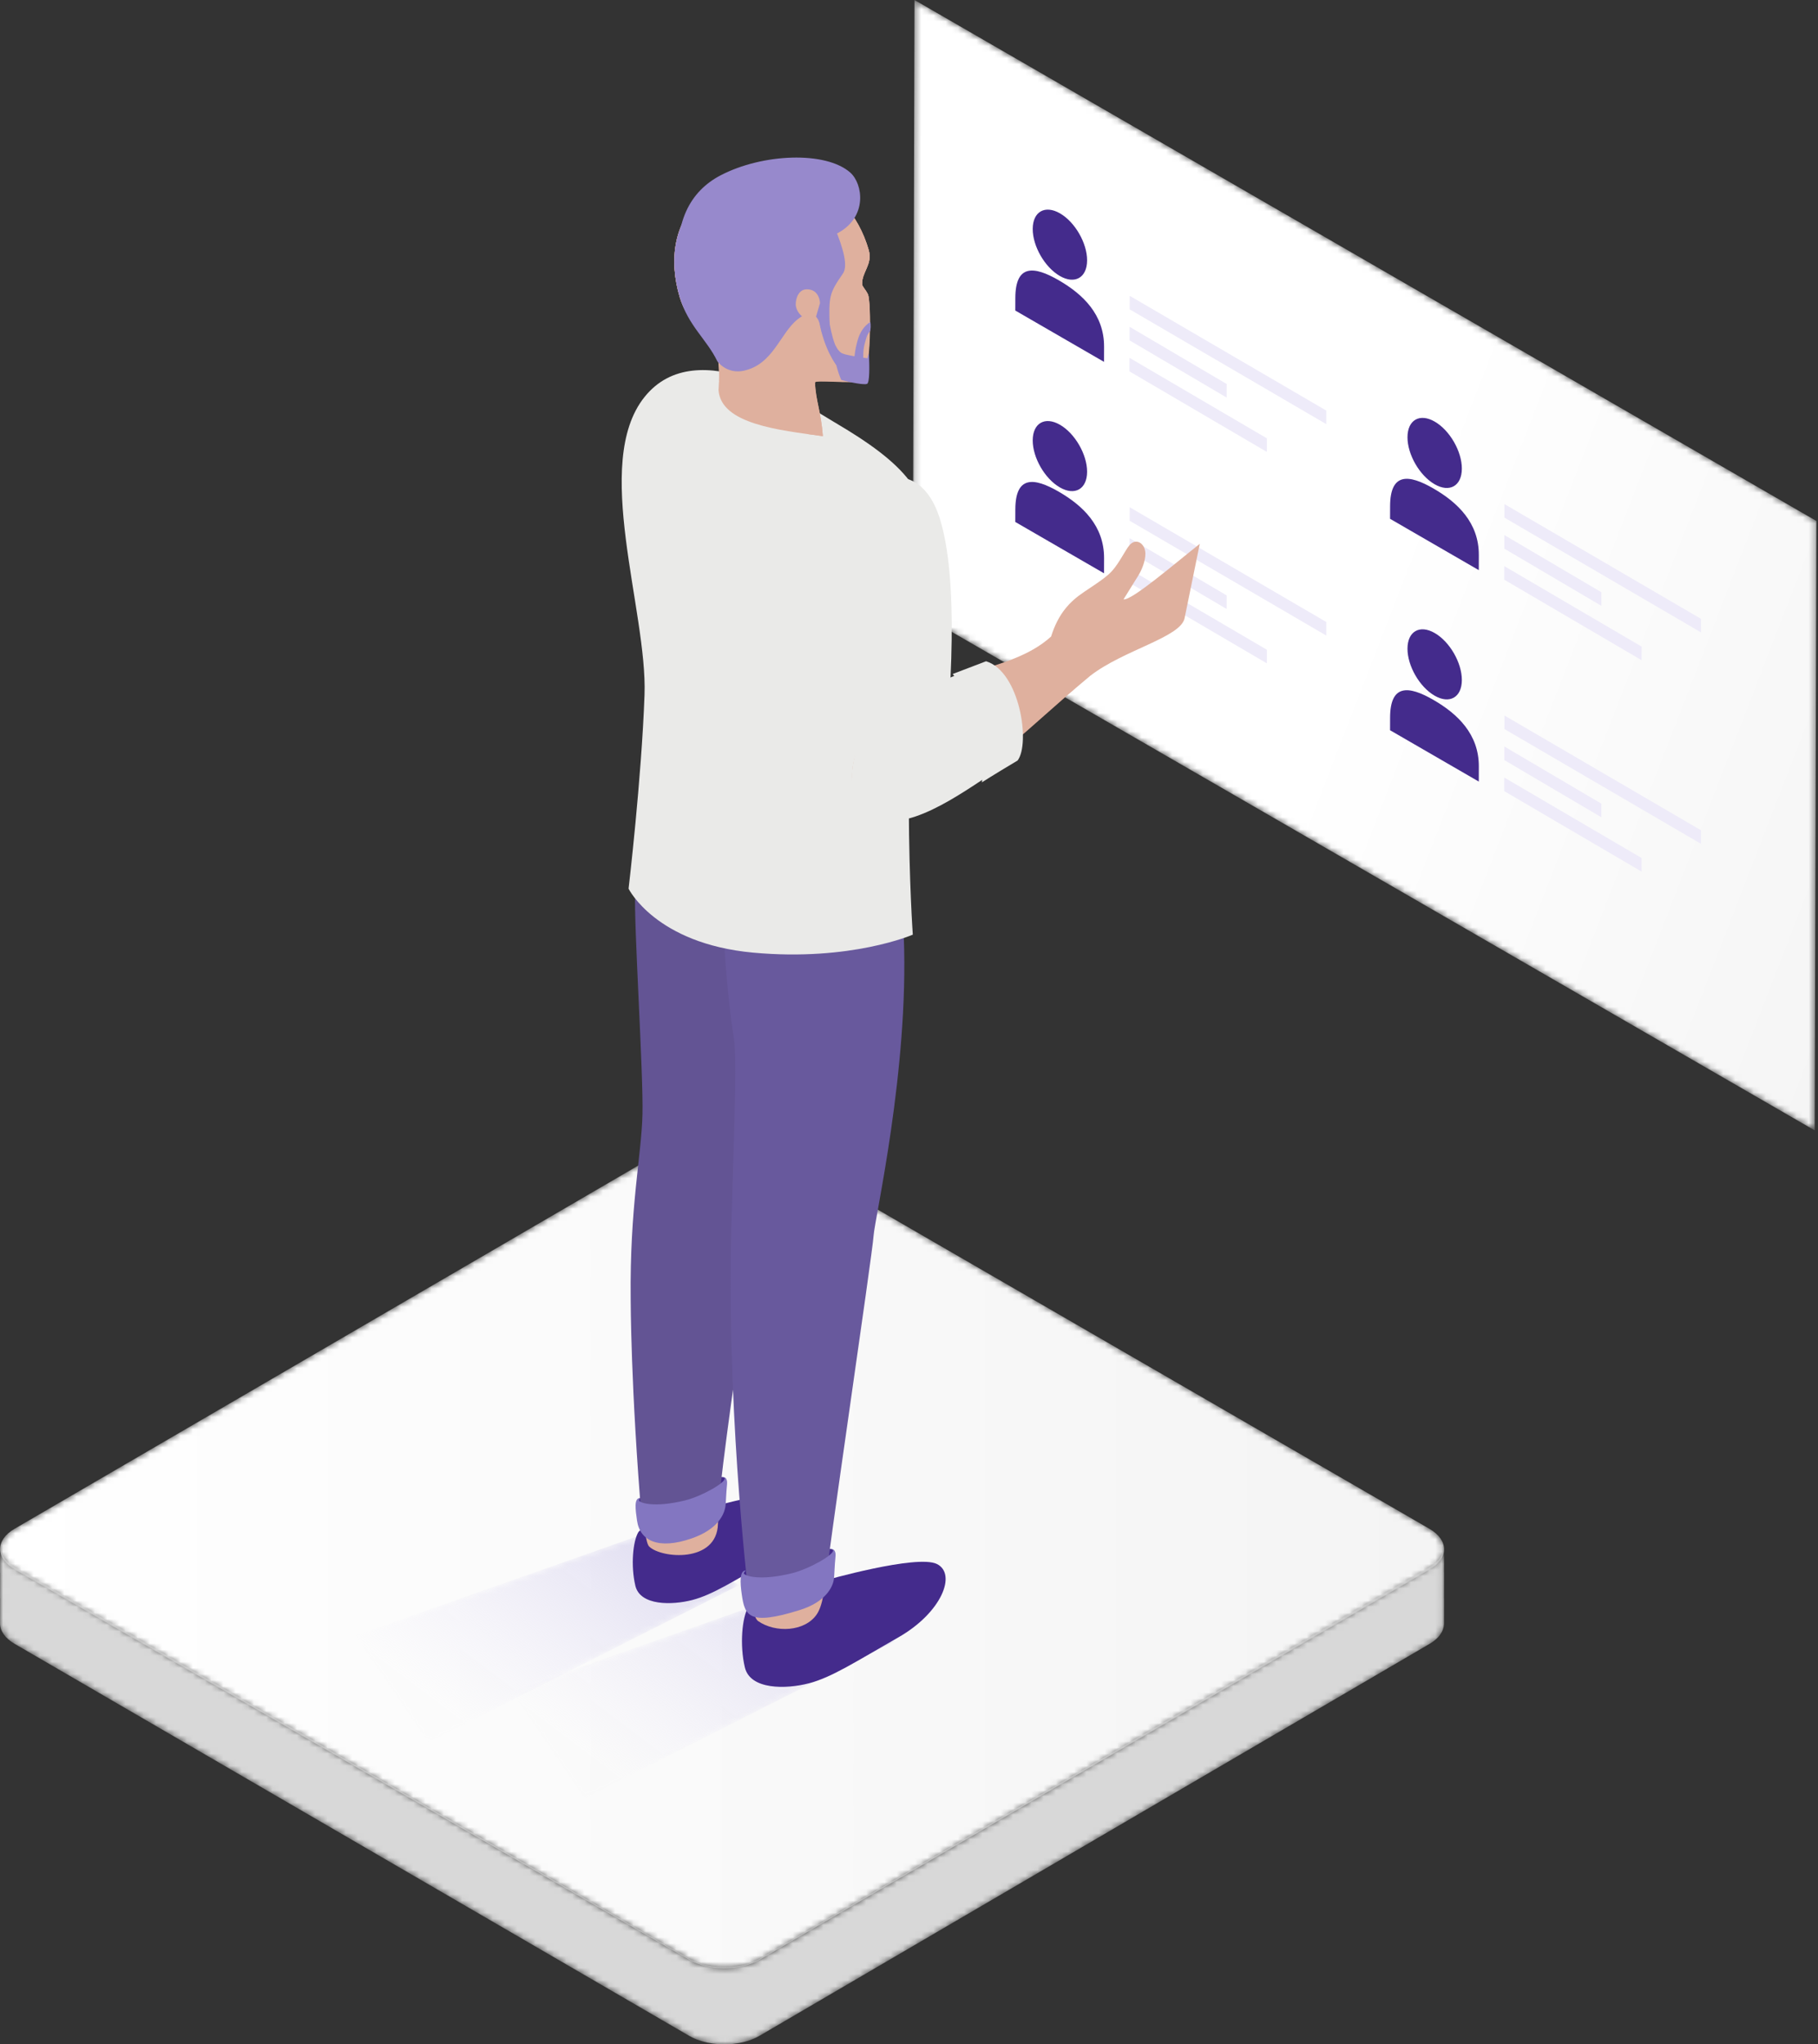
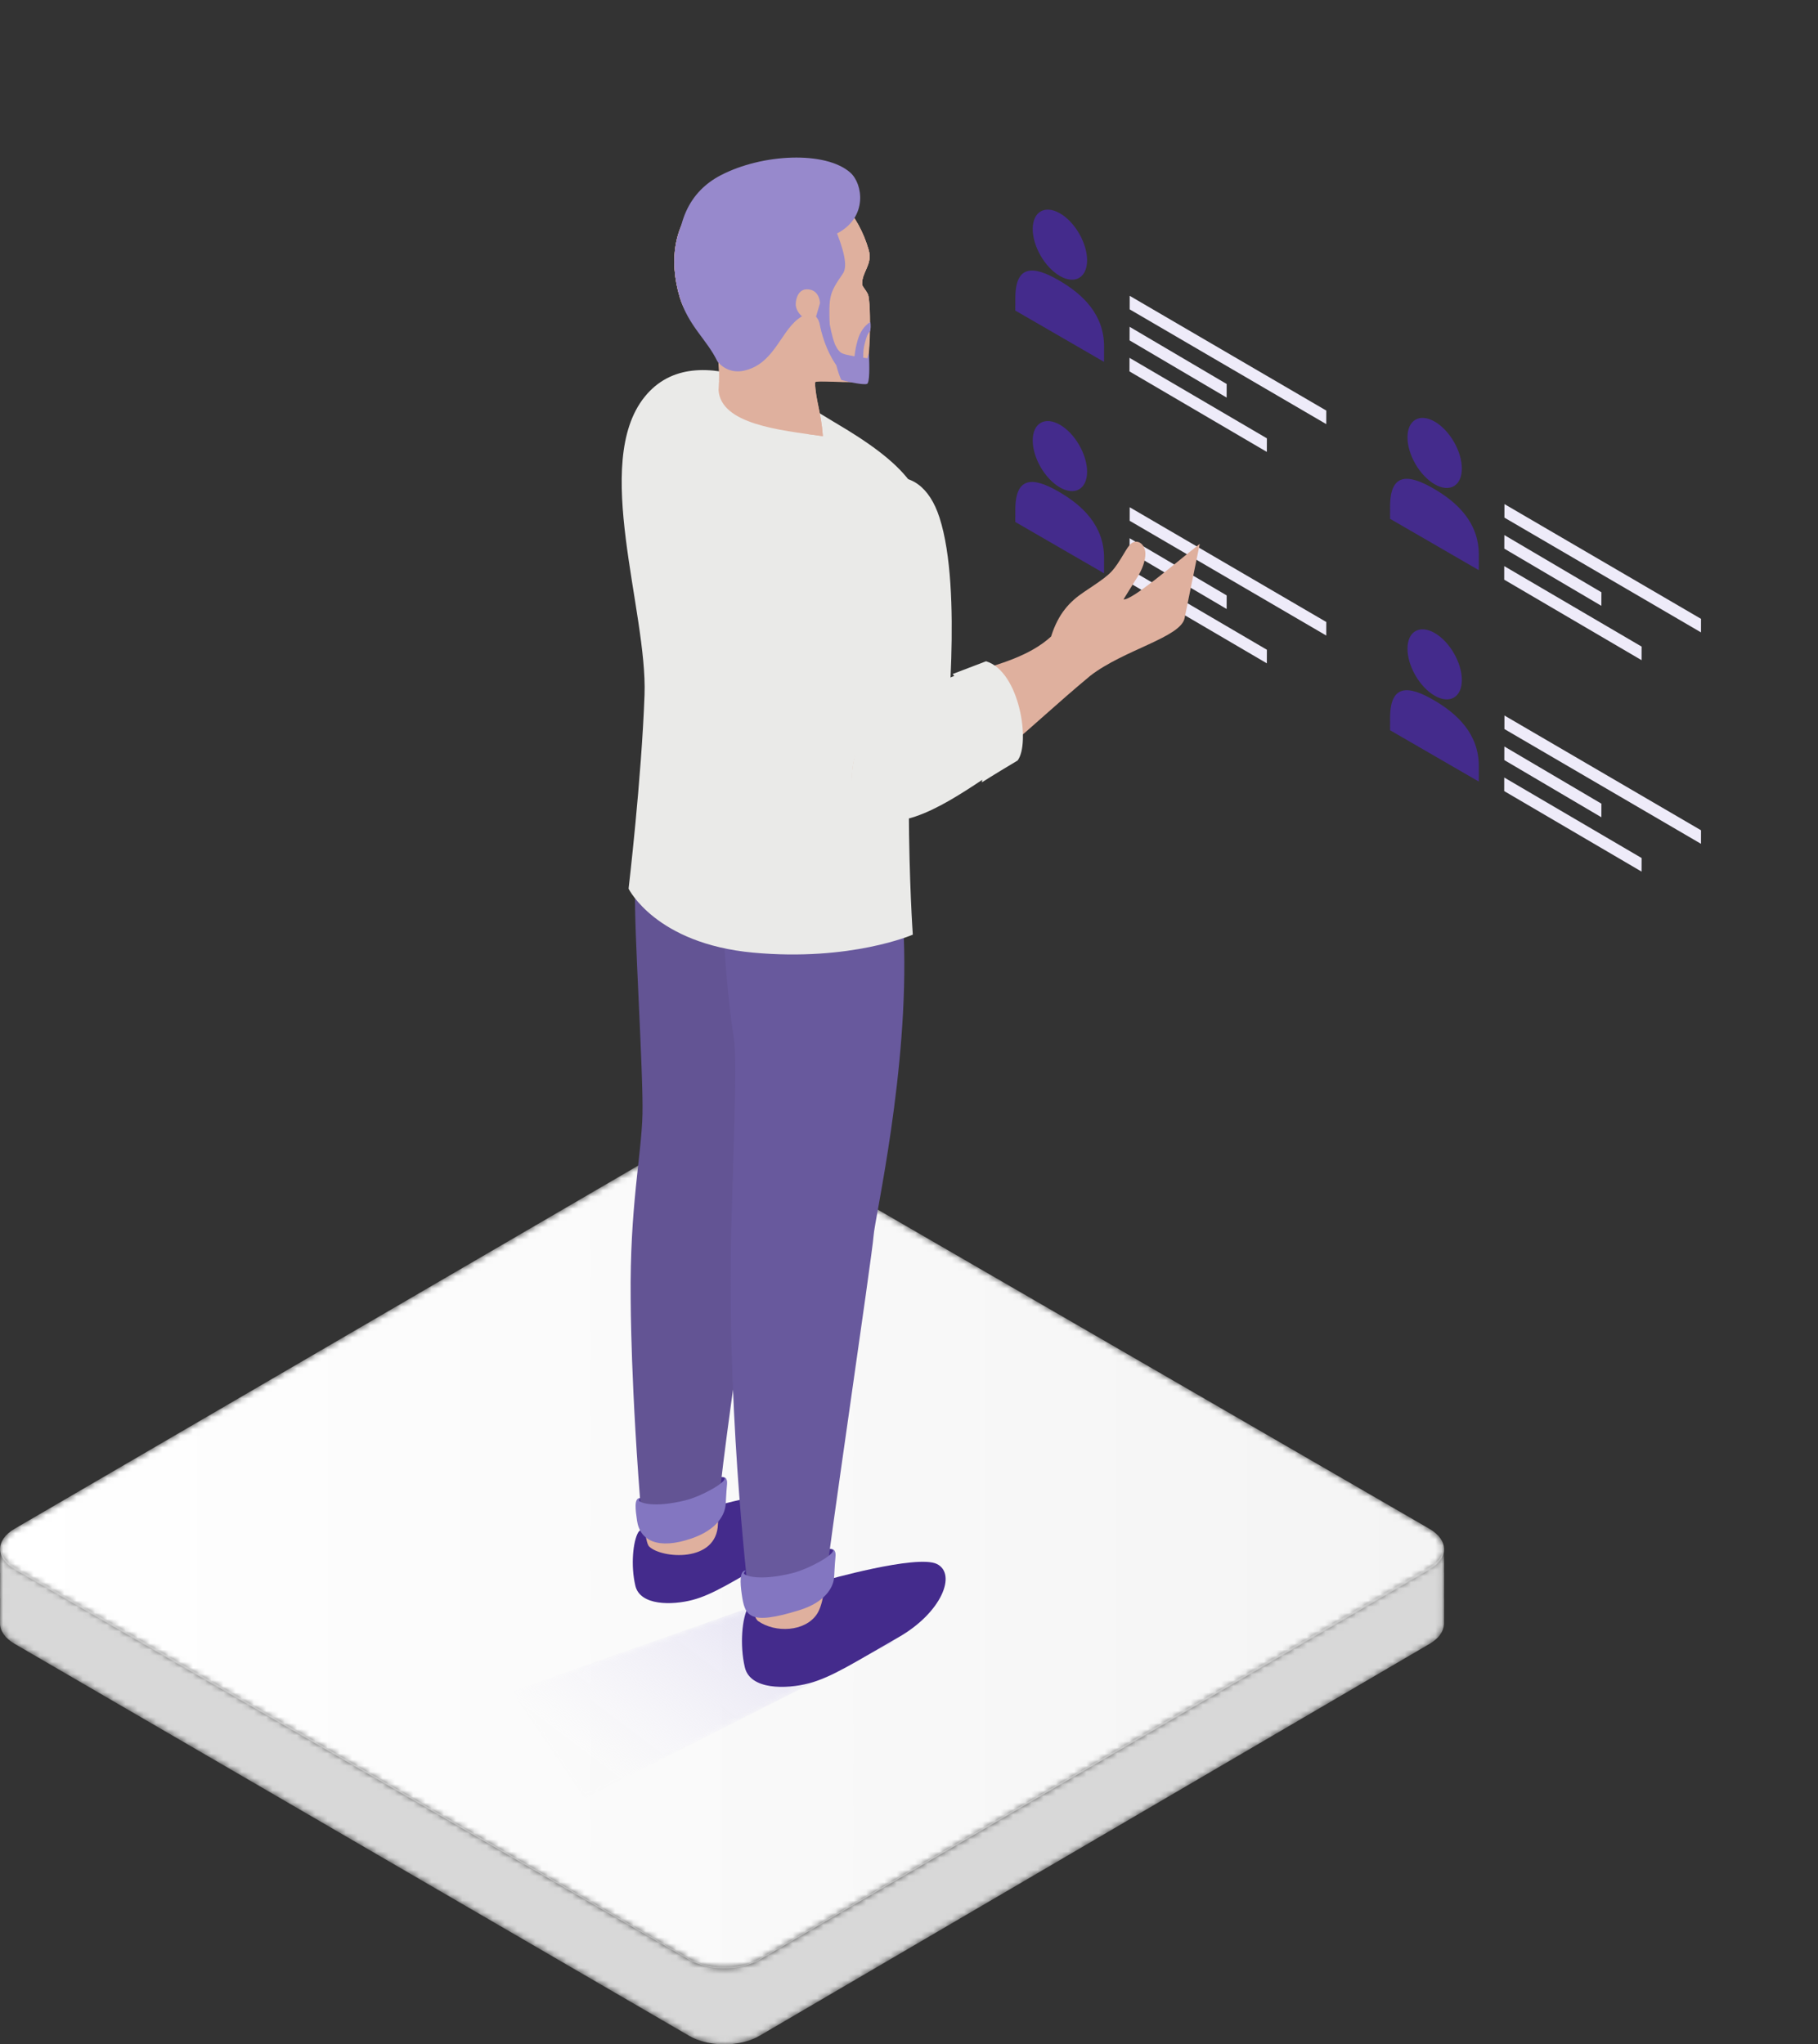
<svg xmlns="http://www.w3.org/2000/svg" width="297" height="334" viewBox="0 0 297 334" fill="none">
  <rect x="0" y="0" width="297" height="334" fill="#333333" stroke="none" />
  <mask id="mask0" style="mask-type:alpha" maskUnits="userSpaceOnUse" x="0" y="184" width="236" height="138">
    <path fill-rule="evenodd" clip-rule="evenodd" d="M111.859 186.009L2.37 249.775C-0.787 251.614 -0.769 254.592 2.407 256.43V256.43L112.609 320.194C115.786 322.032 120.916 322.032 124.073 320.194V320.194L233.562 256.427C236.715 254.591 236.698 251.613 233.521 249.775V249.775L123.319 186.012C121.73 185.092 119.653 184.633 117.578 184.633V184.633C115.505 184.633 113.435 185.091 111.859 186.009" fill="white" />
  </mask>
  <g mask="url(#mask0)">
    <path fill-rule="evenodd" clip-rule="evenodd" d="M111.859 186.009L2.37 249.775C-0.787 251.614 -0.769 254.592 2.407 256.43V256.43L112.609 320.194C115.786 322.032 120.916 322.032 124.073 320.194V320.194L233.562 256.427C236.715 254.591 236.698 251.613 233.521 249.775V249.775L123.319 186.012C121.73 185.092 119.653 184.633 117.578 184.633V184.633C115.505 184.633 113.435 185.091 111.859 186.009" fill="url(#paint0_linear)" />
  </g>
  <mask id="mask1" style="mask-type:alpha" maskUnits="userSpaceOnUse" x="0" y="252" width="236" height="82">
    <path fill-rule="evenodd" clip-rule="evenodd" d="M3.06113e-05 256.887C-0.001 256.934 0.009 256.981 0.012 257.03V257.03L3.06113e-05 261.048C-0.001 261.095 0.009 261.143 0.012 261.19V261.19L3.06113e-05 265.209C-0.003 266.426 0.795 267.645 2.394 268.574V268.574L112.596 332.619C112.787 332.73 112.986 332.834 113.191 332.932V332.932C113.259 332.965 113.331 332.993 113.401 333.024V333.024C113.522 333.078 113.641 333.134 113.767 333.184V333.184C113.78 333.19 113.796 333.194 113.81 333.199V333.199C114.092 333.309 114.383 333.407 114.681 333.495V333.495C114.704 333.502 114.727 333.512 114.751 333.519V333.519C114.819 333.538 114.89 333.551 114.958 333.569V333.569C115.124 333.614 115.292 333.657 115.462 333.694V333.694C115.508 333.704 115.551 333.718 115.597 333.728V333.728C115.663 333.742 115.731 333.75 115.798 333.762V333.762C115.94 333.79 116.083 333.815 116.227 333.838V333.838C116.285 333.847 116.342 333.86 116.4 333.868V333.868C116.463 333.877 116.527 333.881 116.591 333.89V333.89C116.724 333.906 116.858 333.921 116.994 333.935V333.935C117.058 333.941 117.123 333.951 117.188 333.957V333.957C117.248 333.962 117.309 333.962 117.369 333.966V333.966C117.505 333.976 117.641 333.983 117.779 333.988V333.988C117.848 333.991 117.917 333.997 117.986 333.999V333.999C117.995 334 118.004 334 118.013 334V334H118.037C118.051 334 118.066 334 118.08 333.999V333.999C118.104 333.999 118.127 333.999 118.152 333.999V333.999C118.299 334.001 118.446 333.999 118.594 333.997V333.997C118.626 333.997 118.658 333.997 118.691 333.997V333.997C118.732 333.997 118.774 333.997 118.816 333.996V333.996C118.859 333.994 118.903 333.989 118.946 333.987V333.987C119.129 333.979 119.311 333.966 119.493 333.95V333.95C119.567 333.945 119.641 333.943 119.713 333.935V333.935C119.737 333.934 119.759 333.928 119.781 333.926V333.926C120.092 333.893 120.4 333.851 120.703 333.797V333.797C120.718 333.794 120.732 333.793 120.747 333.79V333.79C120.836 333.775 120.921 333.752 121.008 333.735V333.735C121.159 333.704 121.31 333.673 121.457 333.638V333.638C121.565 333.611 121.67 333.58 121.776 333.551V333.551C121.916 333.513 122.056 333.475 122.193 333.432V333.432C122.222 333.422 122.252 333.416 122.282 333.406V333.406C122.331 333.389 122.377 333.368 122.426 333.351V333.351C122.644 333.277 122.856 333.195 123.063 333.108V333.108C123.141 333.076 123.218 333.043 123.294 333.009V333.009C123.559 332.888 123.816 332.761 124.059 332.619V332.619L233.549 268.571C233.582 268.552 233.615 268.533 233.647 268.513V268.513C233.722 268.467 233.786 268.418 233.857 268.372V268.372C233.955 268.307 234.056 268.243 234.148 268.177V268.177C234.228 268.118 234.3 268.057 234.375 267.997V267.997C234.459 267.928 234.546 267.86 234.624 267.79V267.79C234.639 267.775 234.658 267.762 234.674 267.748V267.748C234.777 267.651 234.874 267.553 234.964 267.453V267.453C234.983 267.431 234.999 267.411 235.018 267.389V267.389C235.072 267.328 235.127 267.267 235.176 267.204V267.204C235.197 267.177 235.211 267.149 235.231 267.121V267.121C235.301 267.028 235.363 266.932 235.421 266.836V266.836C235.446 266.796 235.479 266.757 235.501 266.717V266.717C235.513 266.697 235.519 266.675 235.53 266.656V266.656C235.575 266.571 235.612 266.487 235.648 266.401V266.401C235.67 266.353 235.699 266.304 235.717 266.253V266.253C235.723 266.237 235.725 266.22 235.732 266.203V266.203C235.76 266.122 235.78 266.041 235.801 265.959V265.959C235.816 265.905 235.837 265.85 235.848 265.794V265.794C235.85 265.779 235.85 265.765 235.854 265.75V265.75C235.868 265.665 235.875 265.58 235.882 265.495V265.495C235.887 265.439 235.9 265.383 235.901 265.326V265.326C235.902 265.302 235.902 265.279 235.902 265.256V265.256L235.914 261.015C235.914 261.095 235.901 261.175 235.894 261.255V261.255C235.886 261.34 235.88 261.425 235.865 261.51V261.51C235.863 261.518 235.861 261.525 235.86 261.532V261.532C235.868 261.466 235.876 261.399 235.882 261.334V261.334C235.887 261.277 235.9 261.221 235.901 261.166V261.166C235.902 261.142 235.902 261.118 235.902 261.094V261.094L235.914 256.854C235.914 256.934 235.901 257.013 235.894 257.094V257.094C235.886 257.179 235.88 257.264 235.865 257.349V257.349C235.863 257.357 235.861 257.364 235.86 257.372V257.372C235.868 257.306 235.876 257.239 235.882 257.173V257.173C235.887 257.116 235.9 257.061 235.901 257.005V257.005C235.902 256.981 235.902 256.957 235.902 256.933V256.933L235.914 252.693C235.914 252.773 235.901 252.852 235.894 252.933V252.933C235.886 253.017 235.88 253.103 235.865 253.188V253.188C235.852 253.259 235.832 253.328 235.813 253.397V253.397C235.792 253.478 235.772 253.56 235.744 253.64V253.64C235.72 253.707 235.689 253.773 235.66 253.84V253.84C235.624 253.924 235.587 254.009 235.542 254.093V254.093C235.51 254.154 235.471 254.214 235.434 254.275V254.275C235.375 254.37 235.313 254.465 235.244 254.559V254.559C235.176 254.649 235.106 254.74 235.03 254.827V254.827C235.011 254.848 234.995 254.869 234.976 254.891V254.891C234.872 255.005 234.757 255.117 234.634 255.228V255.228C234.557 255.298 234.471 255.366 234.386 255.433V255.433C234.311 255.494 234.24 255.555 234.16 255.614V255.614C234.068 255.681 233.967 255.745 233.869 255.81V255.81C233.767 255.876 233.67 255.945 233.56 256.009V256.009L124.071 320.057C123.829 320.199 123.571 320.326 123.307 320.446V320.446C123.231 320.481 123.153 320.513 123.074 320.546V320.546C122.868 320.634 122.655 320.714 122.438 320.789V320.789C122.36 320.815 122.283 320.844 122.204 320.869V320.869C122.068 320.913 121.928 320.951 121.788 320.989V320.989C121.682 321.018 121.577 321.049 121.469 321.075V321.075C121.321 321.111 121.171 321.141 121.02 321.172V321.172C120.919 321.193 120.818 321.216 120.715 321.235V321.235C120.411 321.288 120.104 321.332 119.794 321.364V321.364C119.698 321.374 119.602 321.379 119.506 321.388V321.388C119.324 321.403 119.141 321.417 118.957 321.425V321.425C118.841 321.43 118.724 321.432 118.607 321.435V321.435C118.459 321.437 118.31 321.438 118.162 321.437V321.437C118.039 321.435 117.915 321.431 117.791 321.426V321.426C117.654 321.421 117.518 321.414 117.381 321.404V321.404C117.255 321.396 117.131 321.384 117.006 321.373V321.373C116.871 321.36 116.736 321.344 116.602 321.327V321.327C116.481 321.312 116.36 321.295 116.239 321.275V321.275C116.095 321.253 115.952 321.228 115.81 321.2V321.2C115.697 321.179 115.585 321.157 115.474 321.132V321.132C115.304 321.094 115.136 321.052 114.97 321.007V321.007C114.877 320.983 114.784 320.96 114.693 320.933V320.933C114.395 320.845 114.103 320.747 113.822 320.636V320.636C113.683 320.582 113.548 320.522 113.414 320.462V320.462C113.344 320.43 113.272 320.402 113.202 320.369V320.369C112.998 320.272 112.799 320.168 112.608 320.057V320.057L2.406 256.012C0.807 255.083 0.009 253.863 0.012 252.647V252.647L3.06113e-05 256.887Z" fill="white" />
  </mask>
  <g mask="url(#mask1)">
    <path fill-rule="evenodd" clip-rule="evenodd" d="M3.06113e-05 256.887C-0.001 256.934 0.009 256.981 0.012 257.03V257.03L3.06113e-05 261.048C-0.001 261.095 0.009 261.143 0.012 261.19V261.19L3.06113e-05 265.209C-0.003 266.426 0.795 267.645 2.394 268.574V268.574L112.596 332.619C112.787 332.73 112.986 332.834 113.191 332.932V332.932C113.259 332.965 113.331 332.993 113.401 333.024V333.024C113.522 333.078 113.641 333.134 113.767 333.184V333.184C113.78 333.19 113.796 333.194 113.81 333.199V333.199C114.092 333.309 114.383 333.407 114.681 333.495V333.495C114.704 333.502 114.727 333.512 114.751 333.519V333.519C114.819 333.538 114.89 333.551 114.958 333.569V333.569C115.124 333.614 115.292 333.657 115.462 333.694V333.694C115.508 333.704 115.551 333.718 115.597 333.728V333.728C115.663 333.742 115.731 333.75 115.798 333.762V333.762C115.94 333.79 116.083 333.815 116.227 333.838V333.838C116.285 333.847 116.342 333.86 116.4 333.868V333.868C116.463 333.877 116.527 333.881 116.591 333.89V333.89C116.724 333.906 116.858 333.921 116.994 333.935V333.935C117.058 333.941 117.123 333.951 117.188 333.957V333.957C117.248 333.962 117.309 333.962 117.369 333.966V333.966C117.505 333.976 117.641 333.983 117.779 333.988V333.988C117.848 333.991 117.917 333.997 117.986 333.999V333.999C117.995 334 118.004 334 118.013 334V334H118.037C118.051 334 118.066 334 118.08 333.999V333.999C118.104 333.999 118.127 333.999 118.152 333.999V333.999C118.299 334.001 118.446 333.999 118.594 333.997V333.997C118.626 333.997 118.658 333.997 118.691 333.997V333.997C118.732 333.997 118.774 333.997 118.816 333.996V333.996C118.859 333.994 118.903 333.989 118.946 333.987V333.987C119.129 333.979 119.311 333.966 119.493 333.95V333.95C119.567 333.945 119.641 333.943 119.713 333.935V333.935C119.737 333.934 119.759 333.928 119.781 333.926V333.926C120.092 333.893 120.4 333.851 120.703 333.797V333.797C120.718 333.794 120.732 333.793 120.747 333.79V333.79C120.836 333.775 120.921 333.752 121.008 333.735V333.735C121.159 333.704 121.31 333.673 121.457 333.638V333.638C121.565 333.611 121.67 333.58 121.776 333.551V333.551C121.916 333.513 122.056 333.475 122.193 333.432V333.432C122.222 333.422 122.252 333.416 122.282 333.406V333.406C122.331 333.389 122.377 333.368 122.426 333.351V333.351C122.644 333.277 122.856 333.195 123.063 333.108V333.108C123.141 333.076 123.218 333.043 123.294 333.009V333.009C123.559 332.888 123.816 332.761 124.059 332.619V332.619L233.549 268.571C233.582 268.552 233.615 268.533 233.647 268.513V268.513C233.722 268.467 233.786 268.418 233.857 268.372V268.372C233.955 268.307 234.056 268.243 234.148 268.177V268.177C234.228 268.118 234.3 268.057 234.375 267.997V267.997C234.459 267.928 234.546 267.86 234.624 267.79V267.79C234.639 267.775 234.658 267.762 234.674 267.748V267.748C234.777 267.651 234.874 267.553 234.964 267.453V267.453C234.983 267.431 234.999 267.411 235.018 267.389V267.389C235.072 267.328 235.127 267.267 235.176 267.204V267.204C235.197 267.177 235.211 267.149 235.231 267.121V267.121C235.301 267.028 235.363 266.932 235.421 266.836V266.836C235.446 266.796 235.479 266.757 235.501 266.717V266.717C235.513 266.697 235.519 266.675 235.53 266.656V266.656C235.575 266.571 235.612 266.487 235.648 266.401V266.401C235.67 266.353 235.699 266.304 235.717 266.253V266.253C235.723 266.237 235.725 266.22 235.732 266.203V266.203C235.76 266.122 235.78 266.041 235.801 265.959V265.959C235.816 265.905 235.837 265.85 235.848 265.794V265.794C235.85 265.779 235.85 265.765 235.854 265.75V265.75C235.868 265.665 235.875 265.58 235.882 265.495V265.495C235.887 265.439 235.9 265.383 235.901 265.326V265.326C235.902 265.302 235.902 265.279 235.902 265.256V265.256L235.914 261.015C235.914 261.095 235.901 261.175 235.894 261.255V261.255C235.886 261.34 235.88 261.425 235.865 261.51V261.51C235.863 261.518 235.861 261.525 235.86 261.532V261.532C235.868 261.466 235.876 261.399 235.882 261.334V261.334C235.887 261.277 235.9 261.221 235.901 261.166V261.166C235.902 261.142 235.902 261.118 235.902 261.094V261.094L235.914 256.854C235.914 256.934 235.901 257.013 235.894 257.094V257.094C235.886 257.179 235.88 257.264 235.865 257.349V257.349C235.863 257.357 235.861 257.364 235.86 257.372V257.372C235.868 257.306 235.876 257.239 235.882 257.173V257.173C235.887 257.116 235.9 257.061 235.901 257.005V257.005C235.902 256.981 235.902 256.957 235.902 256.933V256.933L235.914 252.693C235.914 252.773 235.901 252.852 235.894 252.933V252.933C235.886 253.017 235.88 253.103 235.865 253.188V253.188C235.852 253.259 235.832 253.328 235.813 253.397V253.397C235.792 253.478 235.772 253.56 235.744 253.64V253.64C235.72 253.707 235.689 253.773 235.66 253.84V253.84C235.624 253.924 235.587 254.009 235.542 254.093V254.093C235.51 254.154 235.471 254.214 235.434 254.275V254.275C235.375 254.37 235.313 254.465 235.244 254.559V254.559C235.176 254.649 235.106 254.74 235.03 254.827V254.827C235.011 254.848 234.995 254.869 234.976 254.891V254.891C234.872 255.005 234.757 255.117 234.634 255.228V255.228C234.557 255.298 234.471 255.366 234.386 255.433V255.433C234.311 255.494 234.24 255.555 234.16 255.614V255.614C234.068 255.681 233.967 255.745 233.869 255.81V255.81C233.767 255.876 233.67 255.945 233.56 256.009V256.009L124.071 320.057C123.829 320.199 123.571 320.326 123.307 320.446V320.446C123.231 320.481 123.153 320.513 123.074 320.546V320.546C122.868 320.634 122.655 320.714 122.438 320.789V320.789C122.36 320.815 122.283 320.844 122.204 320.869V320.869C122.068 320.913 121.928 320.951 121.788 320.989V320.989C121.682 321.018 121.577 321.049 121.469 321.075V321.075C121.321 321.111 121.171 321.141 121.02 321.172V321.172C120.919 321.193 120.818 321.216 120.715 321.235V321.235C120.411 321.288 120.104 321.332 119.794 321.364V321.364C119.698 321.374 119.602 321.379 119.506 321.388V321.388C119.324 321.403 119.141 321.417 118.957 321.425V321.425C118.841 321.43 118.724 321.432 118.607 321.435V321.435C118.459 321.437 118.31 321.438 118.162 321.437V321.437C118.039 321.435 117.915 321.431 117.791 321.426V321.426C117.654 321.421 117.518 321.414 117.381 321.404V321.404C117.255 321.396 117.131 321.384 117.006 321.373V321.373C116.871 321.36 116.736 321.344 116.602 321.327V321.327C116.481 321.312 116.36 321.295 116.239 321.275V321.275C116.095 321.253 115.952 321.228 115.81 321.2V321.2C115.697 321.179 115.585 321.157 115.474 321.132V321.132C115.304 321.094 115.136 321.052 114.97 321.007V321.007C114.877 320.983 114.784 320.96 114.693 320.933V320.933C114.395 320.845 114.103 320.747 113.822 320.636V320.636C113.683 320.582 113.548 320.522 113.414 320.462V320.462C113.344 320.43 113.272 320.402 113.202 320.369V320.369C112.998 320.272 112.799 320.168 112.608 320.057V320.057L2.406 256.012C0.807 255.083 0.009 253.863 0.012 252.647V252.647L3.06113e-05 256.887Z" fill="#D8D8D8" />
  </g>
  <mask id="mask2" style="mask-type:alpha" maskUnits="userSpaceOnUse" x="83" y="259" width="64" height="35">
    <path fill-rule="evenodd" clip-rule="evenodd" d="M83.581 276.344L95.478 293.803L146.235 268.127L132.408 259.138L83.581 276.344Z" fill="white" />
  </mask>
  <g mask="url(#mask2)">
    <path fill-rule="evenodd" clip-rule="evenodd" d="M83.581 276.344L95.478 293.803L146.235 268.127L132.408 259.138L83.581 276.344Z" fill="url(#paint1_linear)" />
  </g>
  <mask id="mask3" style="mask-type:alpha" maskUnits="userSpaceOnUse" x="58" y="250" width="63" height="35">
    <path fill-rule="evenodd" clip-rule="evenodd" d="M58.05 267.221L69.948 284.681L120.706 259.004L106.878 250.017L58.05 267.221Z" fill="white" />
  </mask>
  <g mask="url(#mask3)">
-     <path fill-rule="evenodd" clip-rule="evenodd" d="M58.05 267.221L69.948 284.681L120.706 259.004L106.878 250.017L58.05 267.221Z" fill="url(#paint2_linear)" />
-   </g>
+     </g>
  <mask id="mask4" style="mask-type:alpha" maskUnits="userSpaceOnUse" x="149" y="0" width="148" height="185">
-     <path fill-rule="evenodd" clip-rule="evenodd" d="M149.4 0L149.118 99.565L296.458 184.681L296.739 85.362V85.116L149.4 0Z" fill="white" />
-   </mask>
+     </mask>
  <g mask="url(#mask4)">
    <path fill-rule="evenodd" clip-rule="evenodd" d="M149.4 0L149.118 99.565L296.458 184.681L296.739 85.362V85.116L149.4 0Z" fill="url(#paint3_linear)" />
  </g>
  <path fill-rule="evenodd" clip-rule="evenodd" d="M172.973 45.794C168.886 43.429 165.888 43.175 165.872 48.671L165.866 50.737L180.361 59.123L180.368 56.653C180.384 51.378 176.891 48.061 172.973 45.794" fill="#442B8C" />
  <path fill-rule="evenodd" clip-rule="evenodd" d="M173.168 34.86C170.714 33.44 168.72 34.579 168.712 37.403C168.704 40.228 170.685 43.668 173.139 45.088C175.591 46.507 177.586 45.368 177.594 42.542C177.602 39.719 175.621 36.278 173.168 34.86" fill="#442B8C" />
  <path fill-rule="evenodd" clip-rule="evenodd" d="M216.664 69.292L216.671 67.08L184.556 48.332L184.55 50.544L216.664 69.292Z" fill="#EEEBF9" />
  <path fill-rule="evenodd" clip-rule="evenodd" d="M200.39 64.954L200.397 62.736L184.54 53.394L184.534 55.612L200.39 64.954Z" fill="#EEEBF9" />
  <path fill-rule="evenodd" clip-rule="evenodd" d="M206.959 73.833L206.966 71.615L184.524 58.463L184.518 60.681L206.959 73.833Z" fill="#EEEBF9" />
  <path fill-rule="evenodd" clip-rule="evenodd" d="M234.195 79.82C230.109 77.456 227.111 77.201 227.095 82.698L227.09 84.763L241.584 93.149L241.591 90.679C241.607 85.404 238.114 82.088 234.195 79.82" fill="#442B8C" />
  <path fill-rule="evenodd" clip-rule="evenodd" d="M234.391 68.886C231.937 67.466 229.943 68.605 229.936 71.43C229.927 74.255 231.909 77.694 234.363 79.114C236.815 80.533 238.809 79.394 238.817 76.568C238.825 73.745 236.844 70.304 234.391 68.886" fill="#442B8C" />
  <path fill-rule="evenodd" clip-rule="evenodd" d="M277.883 103.318L277.889 101.107L245.775 82.358L245.769 84.57L277.883 103.318Z" fill="#EEEBF9" />
  <path fill-rule="evenodd" clip-rule="evenodd" d="M261.609 98.981L261.616 96.762L245.759 87.42L245.753 89.639L261.609 98.981Z" fill="#EEEBF9" />
  <path fill-rule="evenodd" clip-rule="evenodd" d="M268.179 107.86L268.185 105.641L245.743 92.489L245.737 94.707L268.179 107.86Z" fill="#EEEBF9" />
  <path fill-rule="evenodd" clip-rule="evenodd" d="M172.973 80.336C168.886 77.971 165.888 77.716 165.872 83.213L165.866 85.279L180.361 93.665L180.368 91.195C180.384 85.921 176.891 82.603 172.973 80.336" fill="#442B8C" />
  <path fill-rule="evenodd" clip-rule="evenodd" d="M173.168 69.401C170.714 67.983 168.72 69.121 168.712 71.945C168.704 74.77 170.685 78.21 173.139 79.629C175.591 81.049 177.586 79.909 177.594 77.084C177.602 74.26 175.621 70.821 173.168 69.401" fill="#442B8C" />
  <path fill-rule="evenodd" clip-rule="evenodd" d="M216.664 103.834L216.671 101.622L184.556 82.874L184.55 85.086L216.664 103.834Z" fill="#EEEBF9" />
  <path fill-rule="evenodd" clip-rule="evenodd" d="M200.39 99.496L200.397 97.278L184.54 87.936L184.534 90.154L200.39 99.496Z" fill="#EEEBF9" />
  <path fill-rule="evenodd" clip-rule="evenodd" d="M206.959 108.375L206.966 106.157L184.524 93.005L184.518 95.223L206.959 108.375Z" fill="#EEEBF9" />
  <path fill-rule="evenodd" clip-rule="evenodd" d="M234.195 114.362C230.109 111.997 227.111 111.743 227.095 117.24L227.09 119.305L241.584 127.692L241.591 125.221C241.607 119.947 238.114 116.629 234.195 114.362" fill="#442B8C" />
  <path fill-rule="evenodd" clip-rule="evenodd" d="M234.391 103.428C231.937 102.009 229.943 103.147 229.936 105.971C229.927 108.796 231.909 112.237 234.363 113.656C236.815 115.075 238.809 113.936 238.817 111.11C238.825 108.287 236.844 104.847 234.391 103.428" fill="#442B8C" />
  <path fill-rule="evenodd" clip-rule="evenodd" d="M277.883 137.861L277.889 135.649L245.775 116.9L245.769 119.112L277.883 137.861Z" fill="#EEEBF9" />
  <path fill-rule="evenodd" clip-rule="evenodd" d="M261.609 133.523L261.616 131.304L245.759 121.962L245.753 124.181L261.609 133.523Z" fill="#EEEBF9" />
  <path fill-rule="evenodd" clip-rule="evenodd" d="M268.179 142.402L268.185 140.184L245.743 127.031L245.737 129.249L268.179 142.402Z" fill="#EEEBF9" />
  <path fill-rule="evenodd" clip-rule="evenodd" d="M104.705 244.698C104.705 244.698 109.853 241.098 117.996 241.325C117.996 241.325 118.64 241.337 118.693 241.847C118.747 242.357 118.105 245.765 118.105 245.765L109.108 248.475C109.108 248.475 104.877 248.61 104.822 248.421C104.769 248.234 104.127 245.417 104.127 245.417C104.127 245.417 103.838 245 104.705 244.698" fill="#442B8C" />
  <path fill-rule="evenodd" clip-rule="evenodd" d="M135.806 253.072C135.806 253.072 125.138 252.593 121.964 256.585C118.789 260.578 129.66 258.699 129.66 258.699L136.087 254.728C136.087 254.728 136.972 253.456 135.806 253.072" fill="#442B8C" />
  <path fill-rule="evenodd" clip-rule="evenodd" d="M115.33 246.454C115.33 246.454 128.876 242.571 131.78 244.027C134.687 245.484 132.459 251.112 126.164 254.703C119.87 258.295 116.466 260.526 113.131 261.399C109.798 262.273 104.569 262.37 103.794 259.07C103.018 255.77 103.407 251.791 104.278 250.336C105.15 248.88 115.33 246.454 115.33 246.454" fill="#442B8C" />
  <path fill-rule="evenodd" clip-rule="evenodd" d="M104.31 143.164C103.877 150.347 106.048 169.069 105.614 178.649C105.179 188.227 105.825 189.166 105.173 203.099C104.522 217.032 104.093 250.706 106.048 252.666C108.004 254.626 117.133 255.41 117.29 248.965C117.453 242.271 119.299 201.506 120.386 197.588C121.472 193.67 123.862 186.703 123.862 177.124C123.862 167.545 125.599 153.831 125.599 153.831C125.599 153.831 121.907 143.381 114.086 142.51C106.266 141.639 104.31 143.164 104.31 143.164" fill="#DFB09E" />
  <path fill-rule="evenodd" clip-rule="evenodd" d="M134.621 258.253C134.621 258.253 149.813 253.898 153.072 255.531C156.33 257.164 153.832 263.477 146.772 267.505C139.712 271.532 135.895 274.035 132.155 275.015C128.416 275.994 122.55 276.103 121.681 272.403C120.812 268.702 121.247 264.239 122.225 262.606C123.202 260.974 134.621 258.253 134.621 258.253" fill="#442B8C" />
  <path fill-rule="evenodd" clip-rule="evenodd" d="M146.018 152.524C145.367 167.764 142.325 196.935 141.456 203.031C140.588 209.126 136.894 222.188 136.025 237.209C135.156 252.231 135.373 260.938 133.419 263.769C131.464 266.599 126.684 266.817 123.86 264.857C121.036 262.898 120.702 228.004 120.702 216.247C120.702 204.492 122.557 199.112 122.339 190.84C122.122 182.567 121.036 153.612 121.036 153.612C121.036 153.612 127.553 147.952 134.071 147.517C140.588 147.082 146.018 152.524 146.018 152.524" fill="#DFB09E" />
  <path fill-rule="evenodd" clip-rule="evenodd" d="M103.766 145.857C103.522 150.837 105.121 175.367 104.958 182.061C104.795 188.755 102.87 197.169 103.03 212.222C103.03 212.222 103.03 226.793 104.878 248.77C105.371 254.637 116.927 251.106 117.383 246.033C118.752 230.773 126.576 183.329 126.087 173.532C125.598 163.736 125.598 153.831 125.598 153.831C125.598 153.831 123.806 146.755 115.334 145.939C106.862 145.123 103.766 145.857 103.766 145.857" fill="#635494" />
  <path fill-rule="evenodd" clip-rule="evenodd" d="M147.646 152.959C148.515 174.838 142.874 199.142 142.712 201.919C142.549 204.693 135.002 255.812 134.839 258.914C134.676 262.015 129.055 264.71 122.468 262.134C122.468 262.134 118.934 233.797 119.405 203.738C119.55 194.525 120.546 173.369 119.894 169.614C119.243 165.858 118.428 157.694 118.265 152.633C118.102 147.572 128.53 144.143 136.186 145.286C143.844 146.429 147.646 152.959 147.646 152.959" fill="#68599D" />
  <path fill-rule="evenodd" clip-rule="evenodd" d="M151.239 90.332C152.793 80.876 147.684 75.66 136.25 68.943C131.525 66.167 113.929 54.085 105.294 64.861C96.659 75.638 105.783 99.802 105.294 113.517C104.805 127.232 102.688 145.192 102.688 145.192C102.688 145.192 107.086 154.172 123.053 155.642C139.02 157.111 149.121 152.703 149.121 152.703C149.121 152.703 146.677 118.089 151.239 90.332" fill="#EAEAE8" />
  <path fill-rule="evenodd" clip-rule="evenodd" d="M135.684 253.072C135.684 253.072 136.634 252.882 136.489 254.364C136.334 255.953 136.316 257.222 136.245 257.884C136.081 259.391 134.768 261.763 130.663 263.046C122.284 265.666 121.677 263.977 121.175 260.459C120.91 258.593 120.788 256.582 121.842 256.585C121.842 256.585 121.452 256.92 121.528 257.101C121.648 257.382 123.882 258.382 129.378 257.035C132.135 256.36 136.374 253.975 136.09 253.249C136.035 253.105 135.684 253.072 135.684 253.072" fill="#8376C1" />
  <path fill-rule="evenodd" clip-rule="evenodd" d="M117.995 241.325C117.995 241.325 118.908 241.143 118.768 242.565C118.619 244.091 118.602 245.309 118.532 245.945C118.376 247.392 117.287 249.871 112.95 251.36C107.602 253.196 104.546 251.794 104.066 248.417C103.81 246.625 103.544 244.745 104.556 244.748C104.556 244.748 104.331 245.019 104.404 245.193C104.518 245.464 106.663 246.423 111.941 245.13C114.587 244.482 118.656 242.192 118.385 241.495C118.332 241.357 117.995 241.325 117.995 241.325" fill="#8376C1" />
  <path fill-rule="evenodd" clip-rule="evenodd" d="M140.791 62.194C139.503 62.839 132.954 61.936 133.148 62.523C133.254 65.459 134.133 67.237 134.431 71.259C127.23 70.281 117.783 69.277 117.385 63.744C117.413 63.301 117.437 62.857 117.454 62.423C117.463 62.372 117.467 62.322 117.477 62.27L117.46 62.267C117.526 60.256 117.425 58.434 116.861 57.528C115.327 55.065 112.183 52.325 111.059 48.585C109.263 42.605 109.88 35.951 115.43 31.497C125.565 23.361 138.588 29.065 141.93 40.89C142.582 43.199 140.77 44.459 140.842 46.436C140.855 46.822 141.368 47.224 141.785 48.079C142.363 49.265 142.366 61.403 140.791 62.194" fill="#DFB09E" />
  <path fill-rule="evenodd" clip-rule="evenodd" d="M140.719 62.126C139.432 62.772 132.95 61.937 133.145 62.523C133.25 65.459 134.129 67.238 134.427 71.259C133.653 71.153 132.852 71.047 132.041 70.937C128.867 66.481 125.95 63.564 117.466 60.657C117.43 59.318 117.265 58.184 116.857 57.528C115.324 55.064 112.18 52.325 111.055 48.584C109.258 42.605 109.876 35.952 115.426 31.496C125.559 23.36 138.584 29.066 141.926 40.891C142.579 43.198 140.766 44.459 140.838 46.435C140.852 46.822 141.364 47.223 141.782 48.079C142.359 49.264 142.296 61.336 140.719 62.126" fill="#DFB09E" />
  <path fill-rule="evenodd" clip-rule="evenodd" d="M140.519 62.195C139.835 62.565 137.008 62.335 134.9 61.535C133.571 61.028 132.606 59.892 132.4 59.809C131.526 59.459 129.58 56.712 132.561 52.311C135.47 48.02 117.801 59.045 116.857 57.528C115.324 55.064 112.178 52.325 111.055 48.584C109.258 42.605 109.875 35.951 115.425 31.496C125.56 23.36 138.583 29.066 141.926 40.891C142.578 43.199 140.765 44.459 140.838 46.435C140.851 46.823 141.364 47.223 141.781 48.079C142.359 49.264 142.068 61.352 140.519 62.195" fill="#DFB09E" />
  <path fill-rule="evenodd" clip-rule="evenodd" d="M117.181 59.013C115.476 55.46 112.466 53.276 111.056 48.585C109.258 42.606 109.876 35.951 115.426 31.496C123.39 25.101 133.14 27.257 138.571 34.213C138.863 34.661 135.808 36.117 136.831 38.362C138.294 42.166 138.271 43.875 137.69 44.714C135.437 47.964 135.398 48.426 135.541 53.358L134.265 54.401C133.721 50.53 132.004 50.842 130.341 52.143C127.438 54.41 126.337 59.544 121.493 60.569C119.677 60.953 118.119 60.213 117.181 59.013" fill="#9789CC" />
  <path fill-rule="evenodd" clip-rule="evenodd" d="M136.485 56.465C136.652 56.803 136.855 57.113 137.11 57.406C137.51 57.866 138.555 58.017 139.595 58.212C139.725 57.081 139.877 56.414 140.124 55.544C140.489 54.264 141.168 53.246 142.183 52.603C142.267 52.912 142.275 53.993 142.094 54.178C141.624 54.656 141.526 55.223 141.303 56.005C141.07 56.819 141.03 57.365 141.023 58.44C141.28 58.464 141.496 58.508 141.675 58.532C141.77 58.546 141.774 57.844 141.957 57.858C142.049 59.862 142.088 62.543 141.637 62.722C141.199 62.896 139.154 62.552 137.428 62.07C136.816 60.688 136.334 58.713 136.355 57.97C136.369 57.455 136.415 56.953 136.485 56.465" fill="#9789CC" />
  <path fill-rule="evenodd" clip-rule="evenodd" d="M110.931 44.723C112.731 43.394 116.84 42.053 124.573 41.474C129.923 41.073 133.64 39.822 136.884 38.069C141.769 35.431 140.977 30.024 138.903 28.193C134.895 24.657 124.575 25.07 117.72 28.646C112.711 31.259 109.958 36.407 110.931 44.723" fill="#9789CC" />
  <path fill-rule="evenodd" clip-rule="evenodd" d="M154.45 124.149C154.497 124.338 150.174 138.435 141 132.687C139.368 131.666 138.963 128.941 138.718 127.186C137.688 119.816 137.58 111.308 137.415 104.418C137.227 96.667 135.758 80.278 144.665 78.181C148.722 77.228 151.866 79.551 153.484 84.566C157.335 96.503 154.432 120.859 154.45 124.149" fill="#EAEAE8" />
  <path fill-rule="evenodd" clip-rule="evenodd" d="M144.004 117.448C152.685 109.059 164.717 110.351 171.71 103.999C172.889 100.264 174.717 98.306 177.118 96.698C181.042 94.071 181.582 93.737 183.107 91.276C183.74 90.251 184.178 89.447 184.569 89.018C185.644 87.841 187.085 88.808 187.115 90.419C187.14 91.682 186.499 93.169 185.956 94.044L183.543 97.926C184.878 98.13 191.752 92.219 196 88.855L193.528 100.97C192.933 104.123 183.598 106.156 178.115 110.409C166.727 119.889 163.319 124.68 149.096 132.291C144.897 133.889 143.411 134.021 141.574 132.555C139.387 130.809 138.831 127.705 139.437 124.565C139.994 121.69 141.322 119.688 144.004 117.448" fill="#DFB09E" />
  <path fill-rule="evenodd" clip-rule="evenodd" d="M143.835 115.305L159.992 108.775C163.768 109.794 167.1 121.708 164.968 124.495C159.789 127.556 150.712 135.037 144.297 134.074C143.053 133.888 142.012 133.572 141.244 132.959C136.87 129.467 140.152 118.385 143.835 115.305" fill="#EAEAE8" />
  <path fill-rule="evenodd" clip-rule="evenodd" d="M155.63 110.121L161.09 108.036C166.606 109.72 168.368 121.472 166.235 124.259C164.873 125.065 162.221 126.662 160.41 127.818C161.288 121.111 158.973 113.893 155.63 110.121" fill="#EAEAE8" />
  <path fill-rule="evenodd" clip-rule="evenodd" d="M135.31 51.464C135.31 51.464 135.949 56.452 137.109 57.405C138.269 58.36 136.661 59.713 136.661 59.713C136.661 59.713 134.667 57.2 133.832 52.56C132.995 47.92 135.31 51.464 135.31 51.464" fill="#9789CC" />
  <path fill-rule="evenodd" clip-rule="evenodd" d="M133.962 49.52C133.962 49.52 133.92 47.266 131.815 47.266C130.481 47.266 129.995 48.724 129.995 49.713C129.995 50.861 131.205 52.457 133.1 52.457" fill="#DFB09E" />
  <defs>
    <linearGradient id="paint0_linear" x1="0.013" y1="321.573" x2="235.916" y2="321.573" gradientUnits="userSpaceOnUse">
      <stop stop-color="white" />
      <stop offset="1" stop-color="#F4F4F4" />
    </linearGradient>
    <linearGradient id="paint1_linear" x1="122.939" y1="306.875" x2="171.648" y2="242.408" gradientUnits="userSpaceOnUse">
      <stop stop-color="#E4DFF6" stop-opacity="0.01" />
      <stop offset="1" stop-color="#B6B1E1" />
    </linearGradient>
    <linearGradient id="paint2_linear" x1="97.409" y1="297.752" x2="146.117" y2="233.285" gradientUnits="userSpaceOnUse">
      <stop stop-color="#E4DFF6" stop-opacity="0.01" />
      <stop offset="1" stop-color="#B6B1E1" />
    </linearGradient>
    <linearGradient id="paint3_linear" x1="199.826" y1="157.148" x2="302.221" y2="196.803" gradientUnits="userSpaceOnUse">
      <stop stop-color="white" />
      <stop offset="1" stop-color="#F4F4F4" />
    </linearGradient>
  </defs>
</svg>